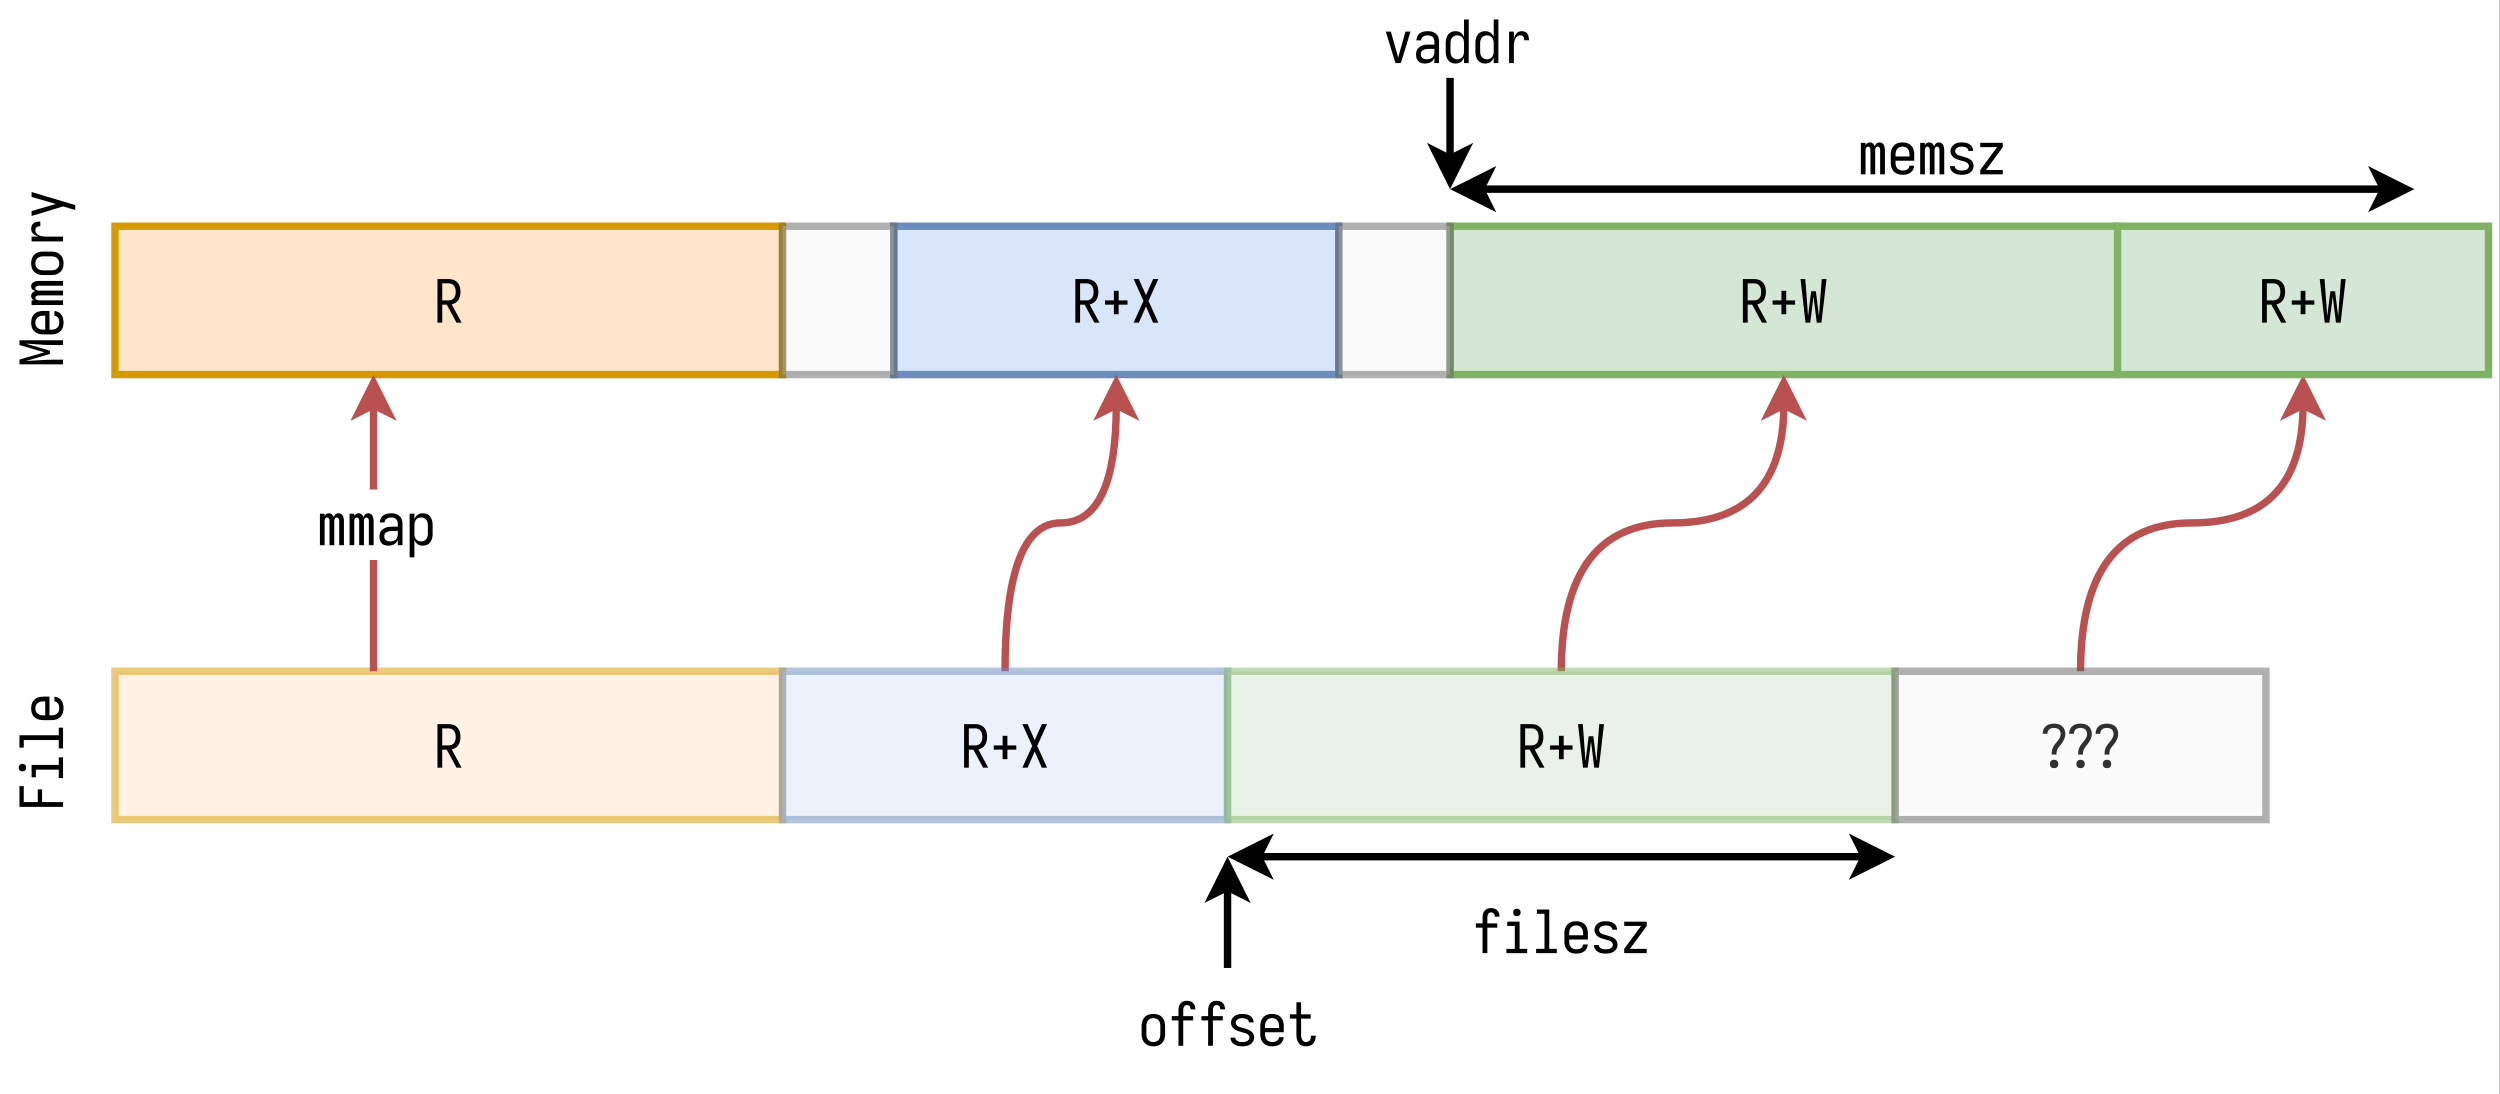
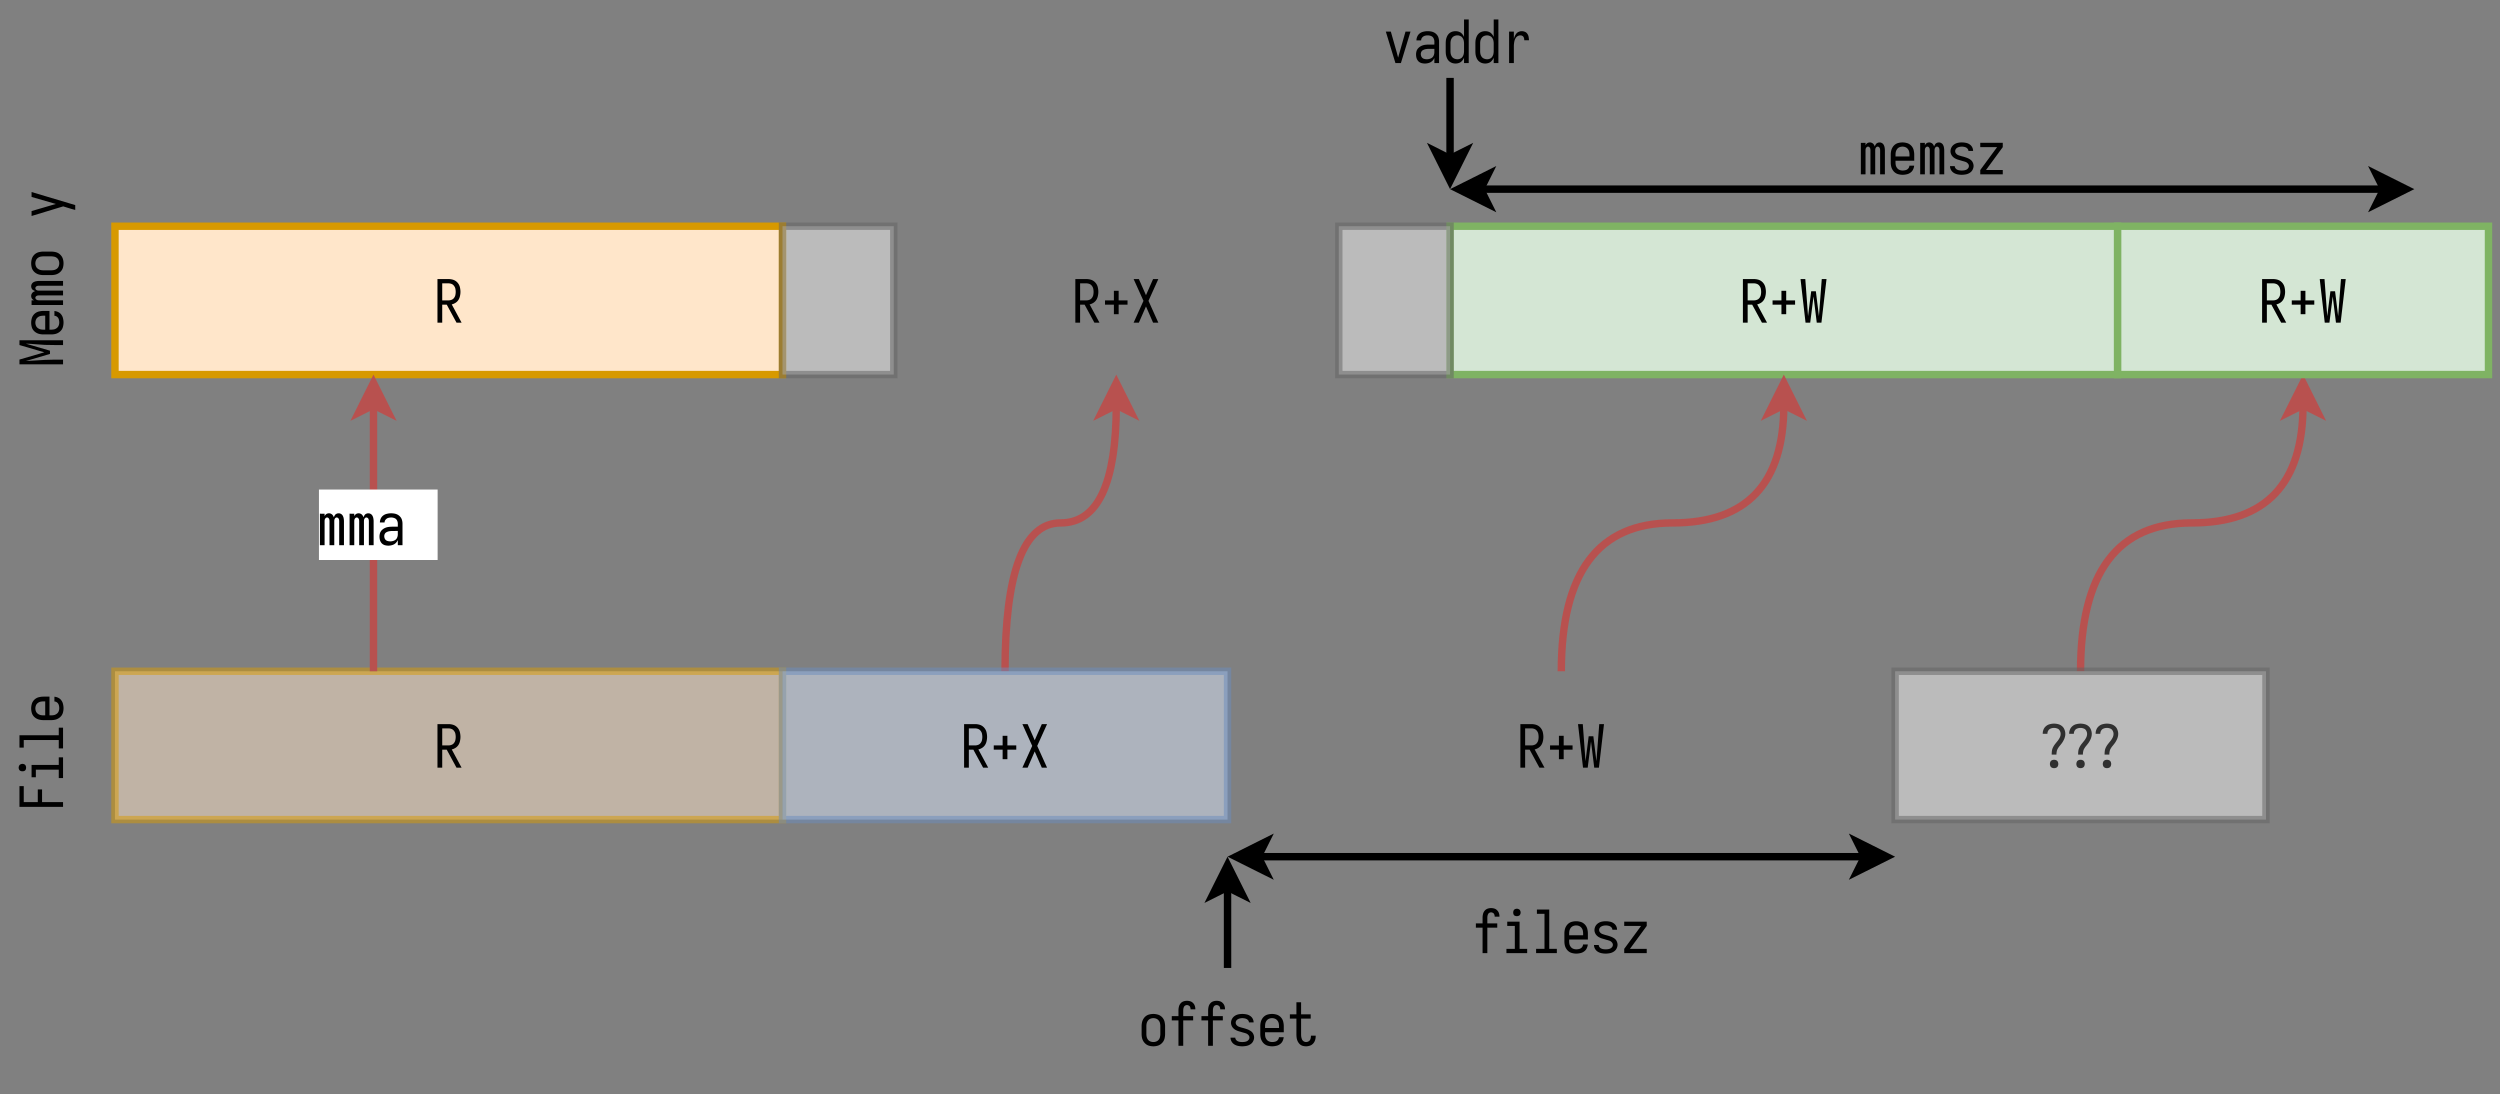
<svg xmlns="http://www.w3.org/2000/svg" xmlns:xlink="http://www.w3.org/1999/xlink" width="645.44" height="282.56" viewBox="0 0 484.08 211.92" version="1.2">
  <rect x="0" y="0" width="484.08" height="211.92" fill="#808080" stroke="none" />
  <defs>
    <symbol overflow="visible" id="b">
      <path d="M.688 0h.921v-3.484h.875L4.375 0h.984L3.453-3.531c.258-.063.504-.164.735-.313a1.84 1.84 0 00.562-.562 2.17 2.17 0 00.297-.75 3.52 3.52 0 00.094-.797c0-.258-.028-.516-.079-.766a2.02 2.02 0 00-.265-.718 2.034 2.034 0 00-.516-.579 1.935 1.935 0 00-.703-.328c-.25-.062-.5-.094-.75-.094H.688zm2.14-4.313H1.61v-3.296h1.22c.194 0 .39.039.577.109.196.074.36.2.485.375.132.168.222.355.265.563.04.199.063.402.063.609 0 .2-.024.402-.063.61a1.43 1.43 0 01-.265.562 1.03 1.03 0 01-.485.36c-.187.073-.383.109-.578.109zm0 0" />
    </symbol>
    <symbol overflow="visible" id="c">
      <path d="M3.328-1.64v-1.844h1.719v-.829H3.328v-1.859h-.922v1.86H.687v.828h1.72v1.843zm0 0" />
    </symbol>
    <symbol overflow="visible" id="d">
      <path d="M.484 0H1.5l1.375-3.14L4.25 0h1.016L3.359-4.219l1.907-4.218H4.25L2.875-5.313 1.5-8.438H.484l1.907 4.22zm0 0" />
    </symbol>
    <symbol overflow="visible" id="e">
      <path d="M1.328 0h.906l.641-5.078L3.5 0h.906l.985-8.438h-.922L3.922-1.25l-.594-4.828h-.906l-.61 4.828-.53-7.188H.358zm0 0" />
    </symbol>
    <symbol overflow="visible" id="l">
      <path d="M3.031-2.531h.922c0-.207.02-.414.063-.625.039-.219.117-.414.234-.594.113-.188.238-.36.375-.516.133-.164.266-.332.39-.5.126-.175.235-.359.329-.546.101-.188.18-.383.234-.594a2.146 2.146 0 00-.062-1.438c-.094-.27-.25-.5-.47-.687a1.885 1.885 0 00-.734-.39 3.302 3.302 0 00-.828-.11c-.273 0-.543.039-.812.11a1.69 1.69 0 00-.735.374c-.218.18-.382.399-.484.656-.105.25-.156.512-.156.782v.046h.906v-.015c0-.219.055-.422.172-.61a.9.9 0 01.469-.39c.207-.082.422-.125.64-.125.22 0 .43.043.641.125.207.074.363.21.469.406.113.2.172.406.172.625 0 .25-.059.492-.172.719-.117.23-.25.445-.407.64-.156.188-.312.383-.468.579-.156.199-.293.406-.406.625a2.196 2.196 0 00-.235.703c-.031.25-.047.5-.047.75zM3.5.094c.145 0 .285-.032.422-.094a.594.594 0 00.297-.297 1.004 1.004 0 000-.844.61.61 0 00-.297-.296 1.004 1.004 0 00-.844 0 .594.594 0 00-.297.296 1.004 1.004 0 000 .844.58.58 0 00.297.297.979.979 0 00.422.094zm0 0" />
    </symbol>
    <symbol overflow="visible" id="m">
      <path d="M2.406-2.531h.922c0-.207.02-.414.063-.625.039-.219.117-.414.234-.594.113-.188.238-.36.375-.516.133-.164.266-.332.39-.5.126-.175.235-.359.329-.546.101-.188.18-.383.234-.594a2.146 2.146 0 00-.062-1.438c-.094-.27-.25-.5-.47-.687a1.885 1.885 0 00-.734-.39 3.302 3.302 0 00-.828-.11c-.273 0-.543.039-.812.11a1.69 1.69 0 00-.735.374c-.218.18-.382.399-.484.656-.105.25-.156.512-.156.782v.046h.906v-.015c0-.219.055-.422.172-.61a.9.9 0 01.469-.39c.207-.082.422-.125.64-.125.22 0 .43.043.641.125.207.074.363.21.469.406.113.2.172.406.172.625 0 .25-.059.492-.172.719-.117.23-.25.445-.406.64-.157.188-.313.383-.47.579-.155.199-.292.406-.405.625a2.196 2.196 0 00-.235.703c-.031.25-.047.5-.047.75zM2.875.094c.145 0 .285-.032.422-.094a.594.594 0 00.297-.297 1.004 1.004 0 000-.844.61.61 0 00-.297-.296 1.004 1.004 0 00-.844 0 .594.594 0 00-.297.296 1.004 1.004 0 000 .844.58.58 0 00.297.297.979.979 0 00.422.094zm0 0" />
    </symbol>
    <symbol overflow="visible" id="n">
      <path d="M1.781-2.531h.922c0-.207.02-.414.063-.625.039-.219.117-.414.234-.594.113-.188.238-.36.375-.516.133-.164.266-.332.39-.5.126-.175.235-.359.329-.546.101-.188.18-.383.234-.594a2.146 2.146 0 00-.062-1.438c-.094-.27-.25-.5-.47-.687a1.885 1.885 0 00-.733-.39 3.302 3.302 0 00-.829-.11c-.273 0-.543.039-.812.11a1.69 1.69 0 00-.734.374c-.22.18-.383.399-.485.656-.105.25-.156.512-.156.782v.046h.906v-.015c0-.219.055-.422.172-.61a.9.9 0 01.469-.39c.207-.082.422-.125.64-.125.22 0 .43.043.641.125.207.074.363.21.469.406.113.2.172.406.172.625 0 .25-.059.492-.172.719-.117.23-.25.445-.406.64-.157.188-.313.383-.47.579-.155.199-.292.406-.405.625a2.196 2.196 0 00-.235.703c-.031.25-.047.5-.047.75zM2.25.094c.145 0 .285-.032.422-.094a.594.594 0 00.297-.297 1.004 1.004 0 000-.844.61.61 0 00-.297-.296 1.004 1.004 0 00-.844 0 .594.594 0 00-.297.296 1.004 1.004 0 000 .844.58.58 0 00.297.297.979.979 0 00.422.094zm0 0" />
    </symbol>
    <symbol overflow="visible" id="o">
      <path d="M.547 0h.906v-4.625c0-.102.008-.207.031-.313a.654.654 0 01.172-.296.39.39 0 01.282-.125c.113 0 .207.043.28.125a.593.593 0 01.157.296c.02.106.031.211.031.313V0h.922v-4.625c0-.102.008-.207.031-.313a.749.749 0 01.157-.296.39.39 0 01.28-.125c.114 0 .212.043.298.125a.593.593 0 01.156.296c.02.106.031.211.031.313V0h.922v-4.625c0-.176-.016-.348-.047-.516A1.493 1.493 0 005-5.64a.856.856 0 00-.344-.39.887.887 0 00-.484-.14.931.931 0 00-.438.109.658.658 0 00-.312.296 2.558 2.558 0 00-.188.391 1.04 1.04 0 00-.187-.406.813.813 0 00-.328-.282.848.848 0 00-.422-.109c-.117 0-.23.024-.344.063a.71.71 0 00-.297.203.979.979 0 00-.203.297v-.485H.547zm0 0" />
    </symbol>
    <symbol overflow="visible" id="p">
      <path d="M2.313.094c.25 0 .492-.04.734-.11.25-.07.469-.191.656-.359.188-.176.332-.379.438-.61V0h.906v-4.172c0-.226-.031-.453-.094-.672a1.52 1.52 0 00-.297-.593 1.795 1.795 0 00-.5-.438 2.07 2.07 0 00-.64-.234 3.732 3.732 0 00-.657-.063c-.273 0-.539.031-.796.094-.262.055-.5.156-.72.312-.218.157-.386.36-.5.61a1.79 1.79 0 00-.171.765h.906c0-.195.063-.375.188-.53.132-.165.296-.282.484-.345.195-.062.398-.093.61-.093.218 0 .43.043.64.125.219.086.379.23.484.437.102.2.157.406.157.625v.594H3.094c-.242 0-.48.015-.719.047a2.56 2.56 0 00-.688.187 2.06 2.06 0 00-.593.39c-.18.169-.309.368-.39.595-.075.23-.11.46-.11.687 0 .242.031.477.094.703.07.23.187.434.343.61.164.168.364.289.594.359.227.063.457.094.688.094zm.359-.828c-.2 0-.39-.032-.578-.094a.846.846 0 01-.438-.36 1.178 1.178 0 01-.14-.562.9.9 0 01.093-.406.719.719 0 01.266-.313c.125-.07.25-.129.375-.172.133-.039.27-.066.406-.078.145-.02.29-.031.438-.031H4.14v.688c0 .18-.04.359-.11.546-.062.18-.168.329-.312.454a1.37 1.37 0 01-.5.25c-.18.054-.36.078-.547.078zm0 0" />
    </symbol>
    <symbol overflow="visible" id="q">
-       <path d="M.688 2.36h.921v-3.407c.082.219.204.422.36.61.156.187.343.324.562.406.227.082.461.125.703.125.227 0 .457-.04.688-.11A1.56 1.56 0 004.5-.375c.164-.164.297-.352.39-.563.102-.218.173-.44.204-.671a5.04 5.04 0 00.047-.688v-1.5c0-.226-.016-.457-.047-.687a2.205 2.205 0 00-.203-.657 1.968 1.968 0 00-.391-.562 1.383 1.383 0 00-.578-.36 2.36 2.36 0 00-.688-.109c-.242 0-.476.043-.703.125a1.372 1.372 0 00-.562.406c-.157.18-.278.375-.36.594v-1.047H.688zM2.874-.735c-.188 0-.371-.036-.547-.11a1.093 1.093 0 01-.437-.36 1.403 1.403 0 01-.235-.53 3.416 3.416 0 01-.047-.563v-1.5c0-.187.016-.375.047-.562.04-.188.117-.36.235-.516a.979.979 0 01.437-.36c.176-.081.36-.124.547-.124.195 0 .39.039.578.109a.999.999 0 01.453.36c.125.156.207.327.25.515.04.188.063.383.063.578v1.5c0 .188-.024.383-.063.578a1.38 1.38 0 01-.25.532.993.993 0 01-.453.343c-.187.074-.383.11-.578.11zm0 0" />
-     </symbol>
+       </symbol>
    <symbol overflow="visible" id="u">
      <path d="M2.875.094c.25 0 .492-.032.734-.094a1.86 1.86 0 00.672-.313 2.14 2.14 0 00.516-.546 1.98 1.98 0 00.266-.688c.05-.25.078-.5.078-.75v-1.5c0-.25-.028-.492-.079-.734a1.913 1.913 0 00-.781-1.25 1.77 1.77 0 00-.672-.297 2.912 2.912 0 00-.734-.094c-.262 0-.516.031-.766.094-.242.055-.46.152-.656.297-.2.148-.367.328-.5.547-.137.218-.23.453-.281.703a3.303 3.303 0 00-.078.734v1.5c0 .25.023.5.078.75a2.097 2.097 0 00.781 1.234c.195.149.414.25.656.313.25.063.504.094.766.094zm0-.828c-.2 0-.39-.036-.578-.11a1.08 1.08 0 01-.469-.344 1.48 1.48 0 01-.25-.53 2.698 2.698 0 01-.062-.579v-1.5c0-.195.02-.39.062-.578.05-.188.133-.36.25-.516.125-.164.281-.285.469-.359a1.534 1.534 0 011.14 0c.188.074.344.195.47.36.124.156.206.327.25.515.038.188.062.383.062.578v1.5c0 .188-.024.383-.063.578a1.26 1.26 0 01-.25.532 1.08 1.08 0 01-.469.343c-.18.074-.367.11-.562.11zm0 0" />
    </symbol>
    <symbol overflow="visible" id="v">
      <path d="M1.984 0h.922v-4.922h1.922v-.828H2.906v-1.078c0-.125.008-.242.031-.36.02-.125.055-.238.11-.343a.575.575 0 01.234-.266.701.701 0 01.344-.094c.133 0 .258.04.375.11a.485.485 0 01.25.297c.05.125.078.25.078.375v.046h.922v-.078c0-.218-.04-.425-.11-.625a1.344 1.344 0 00-.343-.53 1.196 1.196 0 00-.531-.329 2.23 2.23 0 00-.641-.094c-.242 0-.477.043-.703.125a1.341 1.341 0 00-.563.422 1.532 1.532 0 00-.296.64c-.055.231-.079.466-.079.704v1.078H.688v.828h1.296zm0 0" />
    </symbol>
    <symbol overflow="visible" id="w">
      <path d="M2.844.094c.27 0 .535-.028.797-.078.27-.051.52-.149.75-.297a1.44 1.44 0 00.546-.578c.133-.25.204-.504.204-.766 0-.188-.04-.367-.11-.547a1.366 1.366 0 00-.281-.469 1.647 1.647 0 00-.438-.328 2.785 2.785 0 00-.5-.234 9.966 9.966 0 00-.515-.172c-.18-.05-.356-.098-.531-.14-.18-.051-.356-.11-.532-.172A1.103 1.103 0 011.766-4a.72.72 0 01-.063-.89.93.93 0 01.328-.282c.133-.07.27-.117.406-.14.145-.032.29-.047.438-.047.145 0 .285.015.422.046.133.024.265.063.39.125A.888.888 0 014-4.921c.094.117.14.246.14.39h.907c0-.257-.063-.503-.188-.734a1.475 1.475 0 00-.515-.546 1.825 1.825 0 00-.703-.282 3.857 3.857 0 00-1.547 0c-.25.055-.492.157-.719.313a1.616 1.616 0 00-.703 1.328c0 .18.035.355.11.531.07.18.171.336.296.469.125.137.266.25.422.344.164.093.332.171.5.234.176.055.352.105.531.156.176.055.348.106.516.156.176.043.351.094.531.157.176.062.328.168.453.312a.686.686 0 01.063.906.986.986 0 01-.36.297 1.487 1.487 0 01-.437.125 2.88 2.88 0 01-.453.032c-.149 0-.293-.008-.438-.032a1.423 1.423 0 01-.422-.125.884.884 0 01-.343-.28.658.658 0 01-.141-.407H.578c0 .262.067.512.203.75.133.23.317.418.547.562.227.137.473.23.734.282.258.05.52.078.782.078zm0 0" />
    </symbol>
    <symbol overflow="visible" id="x">
      <path d="M2.89.094c.258 0 .52-.032.782-.094.258-.05.5-.156.719-.313a1.51 1.51 0 00.515-.593c.125-.25.196-.504.219-.766h-.922a.896.896 0 01-.219.547.984.984 0 01-.5.313c-.199.054-.398.078-.593.078-.2 0-.391-.036-.579-.11a1.08 1.08 0 01-.468-.344 1.412 1.412 0 01-.266-.515 2.762 2.762 0 01-.062-.594v-.328H5.14v-1.172c0-.25-.028-.492-.079-.734a1.913 1.913 0 00-.781-1.25 1.77 1.77 0 00-.672-.297 2.912 2.912 0 00-.734-.094c-.262 0-.516.031-.766.094-.242.055-.46.152-.656.297-.2.148-.367.328-.5.547-.137.218-.23.453-.281.703a3.303 3.303 0 00-.078.734v1.5c0 .25.023.5.078.75.05.242.144.469.281.688.133.218.305.406.516.562.207.149.43.246.672.297.25.063.5.094.75.094zM1.517-3.453v-.344c0-.195.02-.39.062-.578.05-.188.133-.36.25-.516.125-.164.281-.285.469-.359a1.534 1.534 0 011.14 0c.188.074.344.195.47.36.124.156.206.327.25.515.038.188.062.383.062.578v.344zm0 0" />
    </symbol>
    <symbol overflow="visible" id="y">
      <path d="M3.719.094c.25 0 .492-.043.734-.125.25-.082.461-.223.64-.422.177-.195.302-.422.376-.672.07-.25.11-.5.11-.75v-.094h-.923v.047c0 .149-.015.293-.047.438a1.015 1.015 0 01-.156.39.839.839 0 01-.328.266.976.976 0 01-.406.094.845.845 0 01-.469-.141.847.847 0 01-.328-.375 3.05 3.05 0 01-.14-.484 3.544 3.544 0 01-.032-.5v-3.032h1.86v-.828H2.75v-2.343h-.906v2.343H.578v.828h1.266v3.032c0 .23.015.46.047.687.03.219.093.434.187.64.102.212.235.4.39.563A1.5 1.5 0 003.048 0c.219.063.441.094.672.094zm0 0" />
    </symbol>
    <symbol overflow="visible" id="z">
      <path d="M2.344 0h1.062l1.86-6.094h-.97L3.142-2.03c-.043.156-.09.32-.141.484-.043.168-.086.328-.125.484a4.644 4.644 0 01-.14-.484 45.58 45.58 0 01-.126-.484L1.453-6.094H.484zm0 0" />
    </symbol>
    <symbol overflow="visible" id="A">
      <path d="M2.5.094c.238 0 .469-.043.688-.125.226-.082.421-.219.578-.406.164-.188.289-.391.375-.61V0h.906v-8.438H4.14v3.391a1.908 1.908 0 00-.375-.594 1.37 1.37 0 00-.579-.406 1.949 1.949 0 00-.687-.125c-.23 0-.453.04-.672.11a1.638 1.638 0 00-.594.359 1.893 1.893 0 00-.39.562C.75-4.93.68-4.71.64-4.484c-.032.23-.047.46-.047.687v1.5c0 .23.015.461.047.688.039.23.109.453.203.671.094.211.222.399.39.563.176.156.375.277.594.36.219.07.442.109.672.109zm.36-.828c-.188 0-.376-.036-.563-.11a1.08 1.08 0 01-.469-.344 1.653 1.653 0 01-.25-.53 2.698 2.698 0 01-.062-.579v-1.5c0-.195.02-.39.062-.578.05-.188.133-.36.25-.516.125-.164.281-.285.469-.359.187-.07.375-.11.562-.11.188 0 .368.044.547.126a.902.902 0 01.438.359c.113.156.191.328.234.516.04.187.063.375.063.562v1.5c0 .188-.024.375-.063.563a1.537 1.537 0 01-.234.53.997.997 0 01-.438.36c-.18.074-.36.11-.547.11zm0 0" />
    </symbol>
    <symbol overflow="visible" id="B">
      <path d="M1.375 0h.922v-3.234c0-.176.008-.352.031-.532.02-.187.05-.367.094-.546.05-.188.125-.36.219-.516a1.113 1.113 0 01.937-.531.75.75 0 01.328.078.54.54 0 01.25.218c.063.094.102.2.125.313.02.117.032.23.032.344h.906c0-.219-.024-.43-.063-.64a1.357 1.357 0 00-.234-.595 1.008 1.008 0 00-.484-.406 1.623 1.623 0 00-.625-.125c-.188 0-.376.043-.563.125a1.112 1.112 0 00-.469.344 2.255 2.255 0 00-.297.5c-.086.18-.148.36-.187.547v-1.438h-.922zm0 0" />
    </symbol>
    <symbol overflow="visible" id="C">
      <path d="M.86 0h4.015v-.828H3.406v-5.266h-2.39v.828h1.468v4.438H.86zm2.015-7.156a.873.873 0 00.375-.078.477.477 0 00.266-.25.832.832 0 00.093-.375.785.785 0 00-.093-.375.492.492 0 00-.266-.266.785.785 0 00-.375-.094.832.832 0 00-.375.094.477.477 0 00-.25.266.873.873 0 00-.078.375c0 .125.023.25.078.375.05.117.133.199.25.25.125.054.25.078.375.078zm0 0" />
    </symbol>
    <symbol overflow="visible" id="D">
      <path d="M.86 0h4.015v-.828H3.406v-7.61h-2.39v.829h1.468v6.78H.86zm0 0" />
    </symbol>
    <symbol overflow="visible" id="E">
      <path d="M.688 0h4.359v-.828h-3.25l3.25-4.438v-.828H.687v.828h3.266L.688-.828zm0 0" />
    </symbol>
    <symbol overflow="visible" id="f">
      <path d="M0-.547v-.906h-1.688c-.613 0-1.222.016-1.828.047-.613.023-1.226.058-1.843.11-.614.054-1.227.089-1.844.109l4.672-1.375v-.626l-4.672-1.359c.617.012 1.23.047 1.844.11.617.054 1.23.093 1.843.125.606.023 1.215.03 1.829.03H0v-.921h-8.438v.922l4.813 1.406-4.813 1.406v.922zm0 0" />
    </symbol>
    <symbol overflow="visible" id="g">
      <path d="M.094-2.89c0-.258-.032-.52-.094-.782-.05-.258-.156-.5-.313-.719a1.51 1.51 0 00-.593-.515 2.114 2.114 0 00-.766-.219v.922c.211.012.39.086.547.219a.984.984 0 01.313.5c.054.199.078.398.078.593 0 .2-.036.391-.11.579a1.08 1.08 0 01-.344.468 1.412 1.412 0 01-.515.266 2.762 2.762 0 01-.594.062h-.328V-5.14h-1.172c-.25 0-.492.028-.734.079a1.913 1.913 0 00-1.25.781 1.77 1.77 0 00-.297.672 2.912 2.912 0 00-.094.734c0 .262.031.516.094.766.055.242.152.46.297.656.148.2.328.367.547.5.218.137.453.23.703.281.242.055.484.078.734.078h1.5c.25 0 .5-.023.75-.078.242-.05.469-.144.688-.281.218-.133.406-.305.562-.516.149-.207.246-.43.297-.672.063-.25.094-.5.094-.75zm-3.547 1.374h-.344c-.195 0-.39-.02-.578-.062a1.505 1.505 0 01-.516-.25 1.084 1.084 0 01-.359-.469 1.534 1.534 0 010-1.14c.074-.188.195-.344.36-.47.156-.124.327-.206.515-.25.188-.038.383-.062.578-.062h.344zm0 0" />
    </symbol>
    <symbol overflow="visible" id="h">
      <path d="M0-.547v-.906h-4.625c-.102 0-.207-.008-.313-.031a.654.654 0 01-.296-.172.39.39 0 01-.125-.282c0-.113.043-.207.125-.28a.593.593 0 01.296-.157c.106-.02.211-.031.313-.031H0v-.922h-4.625c-.102 0-.207-.008-.313-.031a.749.749 0 01-.296-.157.39.39 0 01-.125-.28c0-.114.043-.212.125-.298a.593.593 0 01.296-.156c.106-.02.211-.031.313-.031H0v-.922h-4.625c-.176 0-.348.016-.516.047a1.493 1.493 0 00-.5.156.856.856 0 00-.39.344.887.887 0 00-.14.484c0 .156.038.305.109.438a.658.658 0 00.296.312c.125.074.258.137.391.188a1.04 1.04 0 00-.406.187.813.813 0 00-.282.328.848.848 0 00-.109.422c0 .117.024.23.063.344a.71.71 0 00.203.297.979.979 0 00.297.203h-.485v.906zm0 0" />
    </symbol>
    <symbol overflow="visible" id="i">
      <path d="M.094-2.875c0-.25-.032-.492-.094-.734a1.86 1.86 0 00-.313-.672 2.14 2.14 0 00-.546-.516 1.98 1.98 0 00-.688-.266c-.25-.05-.5-.078-.75-.078h-1.5c-.25 0-.492.028-.734.079a1.913 1.913 0 00-1.25.781 1.77 1.77 0 00-.297.672 2.912 2.912 0 00-.094.734c0 .262.031.516.094.766.055.242.152.46.297.656.148.2.328.367.547.5.218.137.453.23.703.281.242.055.484.078.734.078h1.5c.25 0 .5-.023.75-.078a2.097 2.097 0 001.234-.781A1.82 1.82 0 000-2.11c.063-.25.094-.504.094-.766zm-.828 0c0 .2-.036.39-.11.578a1.08 1.08 0 01-.344.469 1.48 1.48 0 01-.53.25c-.196.043-.391.062-.579.062h-1.5c-.195 0-.39-.02-.578-.062a1.505 1.505 0 01-.516-.25 1.084 1.084 0 01-.359-.469 1.534 1.534 0 010-1.14c.074-.188.195-.344.36-.47.156-.124.327-.206.515-.25.188-.038.383-.062.578-.062h1.5c.188 0 .383.024.578.063.2.043.375.125.532.25.156.125.273.281.343.469.074.18.11.367.11.562zm0 0" />
    </symbol>
    <symbol overflow="visible" id="j">
-       <path d="M0-1.375v-.922h-3.234c-.176 0-.352-.008-.532-.031a4.207 4.207 0 01-.546-.094 2.03 2.03 0 01-.516-.219 1.113 1.113 0 01-.531-.937.75.75 0 01.078-.328.54.54 0 01.218-.25.876.876 0 01.313-.125c.117-.02.23-.032.344-.032v-.906c-.219 0-.43.024-.64.063-.22.031-.415.11-.595.234-.187.117-.32.277-.406.484-.082.2-.125.407-.125.625 0 .188.043.376.125.563.074.188.188.344.344.469.148.117.312.215.5.297.18.086.36.148.547.187h-1.438v.922zm0 0" />
-     </symbol>
+       </symbol>
    <symbol overflow="visible" id="k">
      <path d="M2.36-1.719v-.937l-8.454-2.531v.953l4.703 1.359L-6.094-1.5v.953l6.125-1.86.86.266c.238.075.476.149.718.22.25.073.5.14.75.202zm0 0" />
    </symbol>
    <symbol overflow="visible" id="r">
      <path d="M0-1.031v-.922h-4.063v-2.453h-.828v2.453h-2.718v-3.094h-.829v4.016zm0 0" />
    </symbol>
    <symbol overflow="visible" id="s">
      <path d="M0-.86v-4.015h-.828v1.469h-5.266v2.39h.828v-1.468h4.438V-.86zm-7.156-2.015a.873.873 0 00-.078-.375.477.477 0 00-.25-.266.832.832 0 00-.375-.093.785.785 0 00-.375.093.492.492 0 00-.266.266.785.785 0 00-.094.375c0 .125.031.25.094.375.055.117.14.2.266.25a.873.873 0 00.375.078c.125 0 .25-.023.375-.078.117-.05.199-.133.25-.25a.923.923 0 00.078-.375zm0 0" />
    </symbol>
    <symbol overflow="visible" id="t">
      <path d="M0-.86v-4.015h-.828v1.469h-7.61v2.39h.829v-1.468h6.78V-.86zm0 0" />
    </symbol>
    <clipPath id="a">
-       <path d="M0 0h484v211.84H0zm0 0" />
-     </clipPath>
+       </clipPath>
    <clipPath id="F">
      <path d="M439 13h45v47h-45zm0 0" />
    </clipPath>
  </defs>
  <g clip-path="url(#a)">
    <path d="M0 0h484v211.84H0zm0 0" fill="#fff" />
  </g>
  <path d="M22.262 43.805H151.52v28.722H22.262zm0 0" fill="#ffe6ca" stroke="#d79900" stroke-width="1.436" />
  <use xlink:href="#b" x="84.019" y="62.475" width="100%" height="100%" />
-   <path d="M173.063 43.805h86.171v28.722h-86.171zm0 0" fill="#d9e6fa" stroke="#6b8cbd" stroke-width="1.436" />
  <use xlink:href="#b" x="207.533" y="62.475" width="100%" height="100%" />
  <use xlink:href="#c" x="213.278" y="62.475" width="100%" height="100%" />
  <use xlink:href="#d" x="219.023" y="62.475" width="100%" height="100%" />
  <path d="M280.777 43.805h129.258v28.722H280.777zm0 0" fill="#d4e6d4" stroke="#7fb363" stroke-width="1.436" />
  <use xlink:href="#b" x="336.793" y="62.475" width="100%" height="100%" />
  <use xlink:href="#c" x="342.538" y="62.475" width="100%" height="100%" />
  <use xlink:href="#e" x="348.282" y="62.475" width="100%" height="100%" />
  <use xlink:href="#f" x="12.208" y="71.093" width="100%" height="100%" />
  <use xlink:href="#g" x="12.208" y="65.348" width="100%" height="100%" />
  <use xlink:href="#h" x="12.208" y="59.603" width="100%" height="100%" />
  <use xlink:href="#i" x="12.208" y="53.858" width="100%" height="100%" />
  <use xlink:href="#j" x="12.208" y="48.113" width="100%" height="100%" />
  <use xlink:href="#k" x="12.208" y="42.368" width="100%" height="100%" />
  <path d="M22.262 129.977H151.52v28.722H22.262zm0 0" fill="#ffe6ca" fill-opacity=".502" stroke="#d79900" stroke-width="1.436" stroke-opacity=".502" />
  <use xlink:href="#b" x="84.019" y="148.648" width="100%" height="100%" />
  <path d="M194.606 129.977c0-19.149 3.59-28.723 10.769-28.723 7.184 0 10.773-7.606 10.773-22.809" fill="none" stroke="#b8514f" stroke-width="1.436" stroke-miterlimit="10" />
  <path d="M216.148 74.137l2.872 5.746-2.872-1.438-2.87 1.438zm0 0" fill="#b8514f" stroke="#b8514f" stroke-width="1.436" stroke-miterlimit="10" />
  <path d="M151.52 129.977h86.171v28.722H151.52zm0 0" fill="#d9e6fa" fill-opacity=".502" stroke="#6b8cbd" stroke-width="1.436" stroke-opacity=".502" />
  <use xlink:href="#b" x="185.99" y="148.648" width="100%" height="100%" />
  <use xlink:href="#c" x="191.735" y="148.648" width="100%" height="100%" />
  <use xlink:href="#d" x="197.48" y="148.648" width="100%" height="100%" />
  <path d="M302.32 129.977c0-19.149 7.18-28.723 21.543-28.723 14.364 0 21.543-7.606 21.543-22.809" fill="none" stroke="#b8514f" stroke-width="1.436" stroke-miterlimit="10" />
  <path d="M345.406 74.137l2.871 5.746-2.87-1.438-2.872 1.438zm0 0" fill="#b8514f" stroke="#b8514f" stroke-width="1.436" stroke-miterlimit="10" />
-   <path d="M237.691 129.977H366.95v28.722H237.691zm0 0" fill="#d4e6d4" fill-opacity=".502" stroke="#7fb363" stroke-width="1.436" stroke-opacity=".502" />
  <use xlink:href="#b" x="293.706" y="148.648" width="100%" height="100%" />
  <use xlink:href="#c" x="299.451" y="148.648" width="100%" height="100%" />
  <use xlink:href="#e" x="305.196" y="148.648" width="100%" height="100%" />
  <path d="M402.863 129.977c-.007-19.149 7.172-28.723 21.536-28.723 14.359 0 21.543-7.606 21.543-22.809" fill="none" stroke="#b8514f" stroke-width="1.436" stroke-miterlimit="10" />
  <path d="M445.95 74.137l2.863 5.746-2.871-1.438-2.875 1.438zm0 0" fill="#b8514f" stroke="#b8514f" stroke-width="1.436" stroke-miterlimit="10" />
  <path d="M366.957 129.977h71.809v28.722h-71.809zm0 0" fill="#f5f5f5" fill-opacity=".502" stroke="#636363" stroke-width="1.436" stroke-opacity=".502" />
  <g fill="#303030">
    <use xlink:href="#l" x="394.241" y="148.648" width="100%" height="100%" />
    <use xlink:href="#m" x="399.986" y="148.648" width="100%" height="100%" />
    <use xlink:href="#n" x="405.731" y="148.648" width="100%" height="100%" />
  </g>
  <path d="M72.32 129.977V78.445" fill="none" stroke="#b8514f" stroke-width="1.436" stroke-miterlimit="10" />
  <path d="M72.32 74.137l2.871 5.746-2.87-1.438-2.872 1.438zm0 0" fill="#b8514f" stroke="#b8514f" stroke-width="1.436" stroke-miterlimit="10" />
  <path d="M61.758 94.79h22.98v13.644h-22.98zm0 0" fill="#fff" />
  <use xlink:href="#o" x="61.398" y="105.562" width="100%" height="100%" />
  <use xlink:href="#o" x="67.143" y="105.562" width="100%" height="100%" />
  <use xlink:href="#p" x="72.888" y="105.562" width="100%" height="100%" />
  <use xlink:href="#q" x="78.633" y="105.562" width="100%" height="100%" />
  <use xlink:href="#r" x="12.208" y="157.266" width="100%" height="100%" />
  <use xlink:href="#s" x="12.208" y="151.521" width="100%" height="100%" />
  <use xlink:href="#t" x="12.208" y="145.776" width="100%" height="100%" />
  <use xlink:href="#g" x="12.208" y="140.031" width="100%" height="100%" />
  <path d="M410.043 43.805h71.809v28.722h-71.809zm0 0" fill="#d4e6d4" stroke="#7fb363" stroke-width="1.436" />
  <g>
    <use xlink:href="#b" x="437.328" y="62.475" width="100%" height="100%" />
    <use xlink:href="#c" x="443.073" y="62.475" width="100%" height="100%" />
    <use xlink:href="#e" x="448.817" y="62.475" width="100%" height="100%" />
  </g>
  <path d="M237.691 187.426v-15.63" fill="none" stroke="#000" stroke-width="1.436" stroke-miterlimit="10" />
  <path d="M237.691 167.488l2.872 5.746-2.872-1.437-2.87 1.437zm0 0" stroke="#000" stroke-width="1.436" stroke-miterlimit="10" />
  <g>
    <use xlink:href="#u" x="220.459" y="202.506" width="100%" height="100%" />
    <use xlink:href="#v" x="226.204" y="202.506" width="100%" height="100%" />
    <use xlink:href="#v" x="231.949" y="202.506" width="100%" height="100%" />
    <use xlink:href="#w" x="237.694" y="202.506" width="100%" height="100%" />
    <use xlink:href="#x" x="243.439" y="202.506" width="100%" height="100%" />
    <use xlink:href="#y" x="249.183" y="202.506" width="100%" height="100%" />
  </g>
  <path d="M280.777 15.082v15.625" fill="none" stroke="#000" stroke-width="1.436" stroke-miterlimit="10" />
  <path d="M280.777 35.016l-2.87-5.746 2.87 1.437 2.872-1.437zm0 0" stroke="#000" stroke-width="1.436" stroke-miterlimit="10" />
  <g>
    <use xlink:href="#z" x="267.854" y="12.208" width="100%" height="100%" />
    <use xlink:href="#p" x="273.599" y="12.208" width="100%" height="100%" />
    <use xlink:href="#A" x="279.344" y="12.208" width="100%" height="100%" />
    <use xlink:href="#A" x="285.089" y="12.208" width="100%" height="100%" />
    <use xlink:href="#B" x="290.834" y="12.208" width="100%" height="100%" />
  </g>
  <path d="M243.61 165.883h117.43" fill="none" stroke="#000" stroke-width="1.436" stroke-miterlimit="10" />
  <path d="M239.3 165.883l5.743-2.875-1.434 2.875 1.434 2.87zm0 0M365.348 165.883l-5.746 2.87 1.437-2.87-1.437-2.875zm0 0" stroke="#000" stroke-width="1.436" stroke-miterlimit="10" />
  <g>
    <use xlink:href="#v" x="285.089" y="184.554" width="100%" height="100%" />
    <use xlink:href="#C" x="290.834" y="184.554" width="100%" height="100%" />
    <use xlink:href="#D" x="296.579" y="184.554" width="100%" height="100%" />
    <use xlink:href="#x" x="302.323" y="184.554" width="100%" height="100%" />
    <use xlink:href="#w" x="308.068" y="184.554" width="100%" height="100%" />
    <use xlink:href="#E" x="313.813" y="184.554" width="100%" height="100%" />
  </g>
  <path d="M286.695 36.625h174.88" fill="none" stroke="#000" stroke-width="1.436" stroke-miterlimit="10" />
  <path d="M282.387 36.625l5.742-2.875-1.434 2.875 1.434 2.871zm0 0" stroke="#000" stroke-width="1.436" stroke-miterlimit="10" />
  <path d="M465.883 36.625l-5.746 2.871 1.437-2.871-1.437-2.875zm0 0" />
  <g clip-path="url(#F)">
    <path d="M465.883 36.625l-5.746 2.871 1.437-2.871-1.437-2.875zm0 0" fill="none" stroke="#000" stroke-width="1.436" stroke-miterlimit="10" />
  </g>
  <g>
    <use xlink:href="#o" x="359.772" y="33.751" width="100%" height="100%" />
    <use xlink:href="#x" x="365.517" y="33.751" width="100%" height="100%" />
    <use xlink:href="#o" x="371.262" y="33.751" width="100%" height="100%" />
    <use xlink:href="#w" x="377.007" y="33.751" width="100%" height="100%" />
    <use xlink:href="#E" x="382.752" y="33.751" width="100%" height="100%" />
  </g>
  <path d="M151.52 43.805h21.543v28.722H151.52zm0 0M259.234 43.805h21.543v28.722h-21.543zm0 0" fill="#f5f5f5" fill-opacity=".502" stroke="#636363" stroke-width="1.436" stroke-opacity=".502" />
</svg>